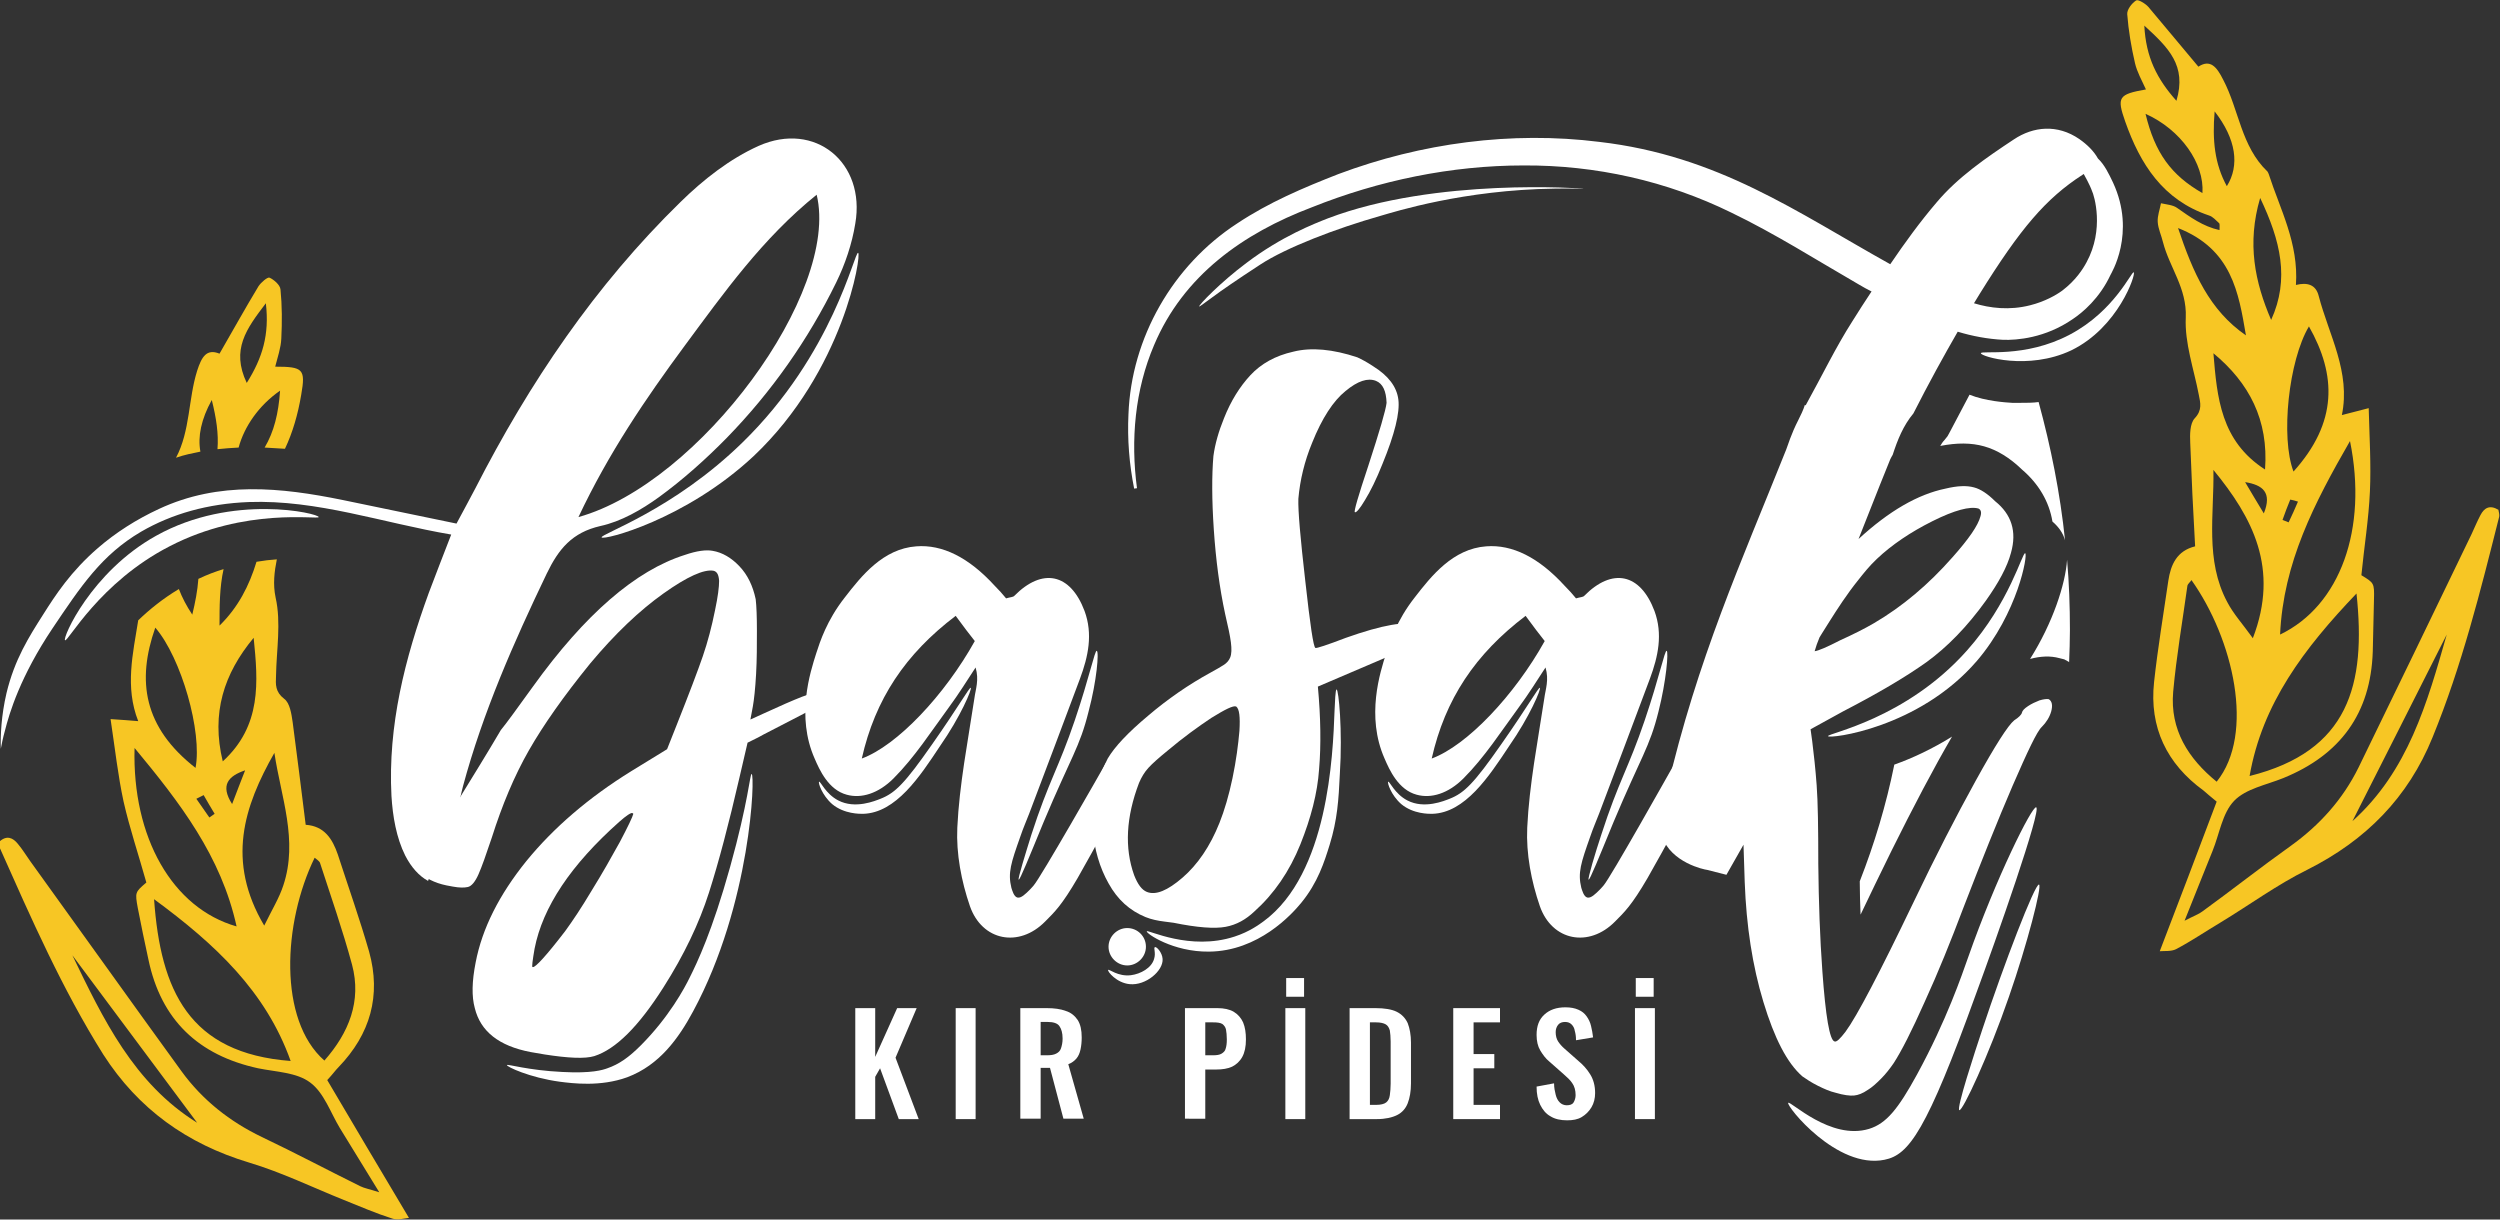
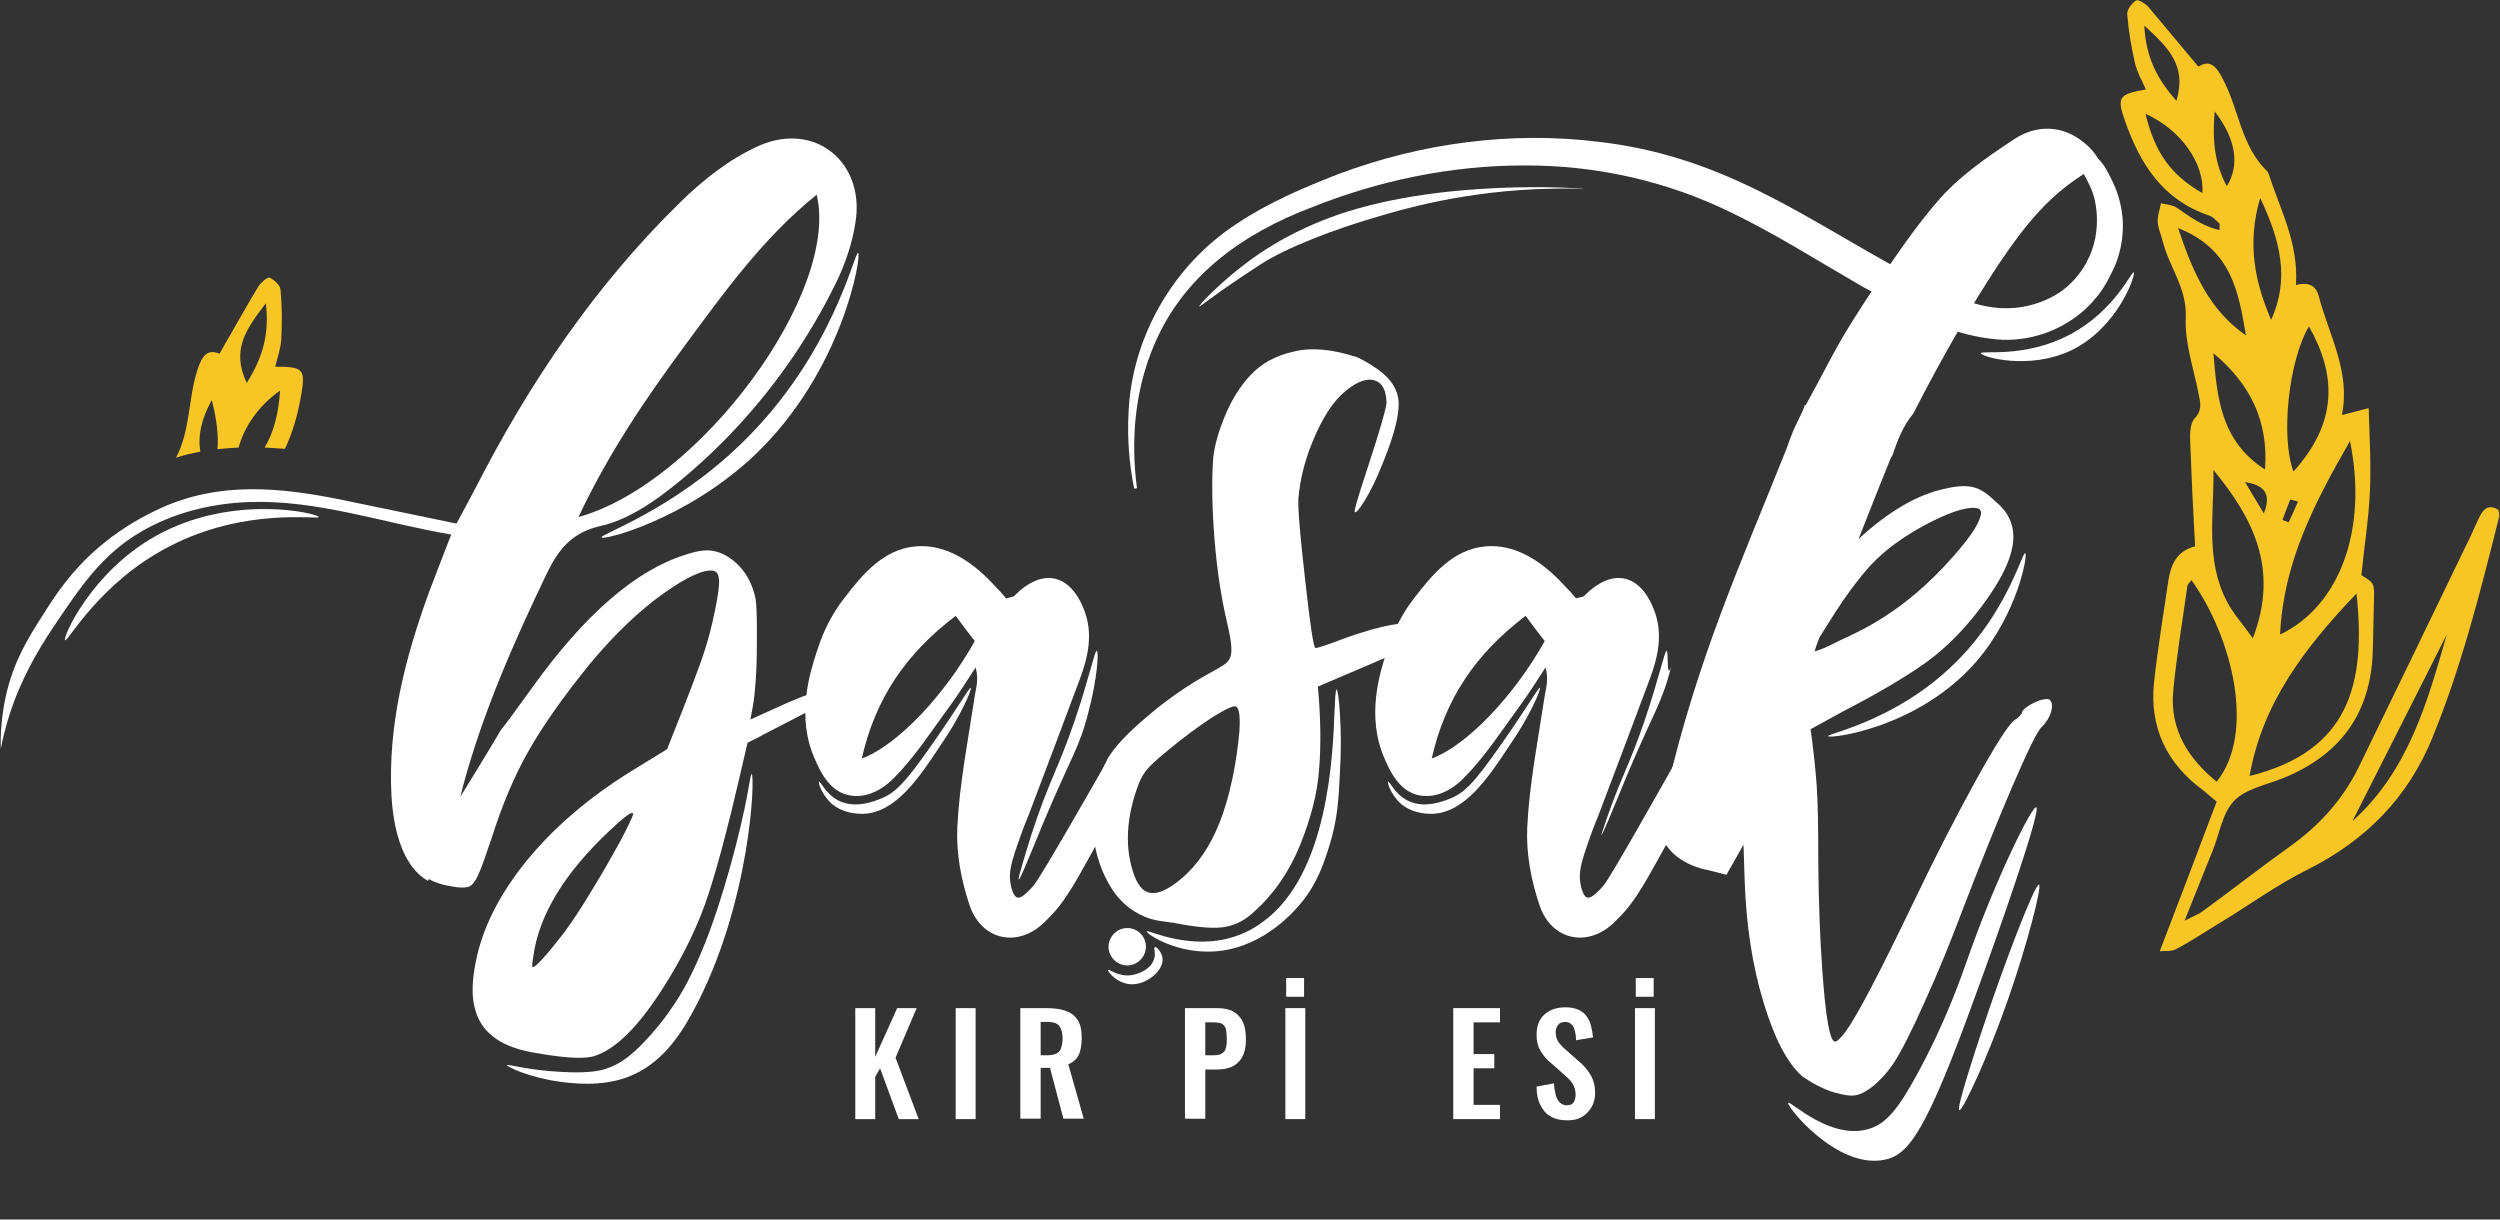
<svg xmlns="http://www.w3.org/2000/svg" id="katman_1" x="0px" y="0px" viewBox="0 0 615 300" style="enable-background:new 0 0 615 300;" xml:space="preserve">
  <rect x="0" y="0" width="615" height="300" fill="#333333" stroke="none" />
  <style type="text/css">	.st0{fill:#FFFFFF;}	.st1{fill:#F7C624;}</style>
  <g>
-     <path class="st0" d="M457.5,216.8c0,2.8,0.1,5.5,0.2,8.2c1.1-2.3,2.3-4.8,3.6-7.5c5.4-11.2,10.6-21.4,15.5-30.3  c1.3-2.3,2.4-4.3,3.4-6c-4.8,3-9.7,5.3-14.2,6.9C464,198,461.1,207.6,457.5,216.8" />
-     <path class="st0" d="M508,132.9c-1.2-11.6-3.5-23-6.5-34c-1.4,0.2-2.9,0.2-4.5,0.2c-0.7,0-1.4,0-2,0c-1.6-0.1-6.5-0.4-10.5-2  c-1.6,3-3.2,6.1-4.8,9.1l-0.6,1.1l-0.8,1c-0.4,0.4-0.7,0.9-1,1.4c4.1-0.8,7.6-0.8,10.8,0.1c3.2,0.9,6.3,2.8,9.3,5.7  c4.1,3.5,6.7,7.9,7.5,12.8C506.4,129.6,507.5,131.1,508,132.9" />
-     <path class="st0" d="M508.5,137.7c-0.4,6-3.5,15.5-9.1,24.4c2.6-0.7,5-0.8,7.2-0.2l1.2,0.3l1.1,0.6c0,0,0.1,0.1,0.1,0.1  c0.1-2.6,0.2-5.3,0.2-7.9C509.2,149.2,509,143.4,508.5,137.7" />
    <polygon class="st0" points="210.4,275.3 210.4,248 215.3,248 215.3,260 220.7,248 225.5,248 220.3,260.2 226,275.3 221.1,275.3   216.5,262.8 215.3,264.9 215.3,275.3  " />
    <rect x="235.1" y="248" class="st0" width="4.9" height="27.3" />
    <path class="st0" d="M251,275.3V248h6.5c1.8,0,3.4,0.2,4.7,0.7c1.3,0.4,2.2,1.2,2.9,2.2c0.7,1.1,1,2.5,1,4.3c0,1.1-0.1,2.1-0.3,3  c-0.2,0.9-0.5,1.6-1,2.2c-0.5,0.6-1.2,1.1-2,1.4l3.8,13.4h-5l-3.3-12.5H256v12.5H251z M256,259.6h1.5c1,0,1.7-0.1,2.3-0.4  c0.6-0.3,1-0.7,1.2-1.3c0.2-0.6,0.4-1.4,0.4-2.4c0-1.4-0.3-2.4-0.8-3.1c-0.5-0.7-1.5-1-2.9-1H256V259.6z" />
    <path class="st0" d="M291.5,275.3V248h8c1.6,0,3,0.3,4,0.9c1,0.6,1.8,1.5,2.3,2.6c0.5,1.2,0.7,2.6,0.7,4.2c0,1.8-0.3,3.2-0.9,4.3  c-0.6,1.1-1.5,1.9-2.5,2.4c-1.1,0.5-2.4,0.7-3.9,0.7h-2.7v12.1H291.5z M296.5,259.6h1.9c0.9,0,1.6-0.1,2.1-0.4  c0.5-0.3,0.9-0.7,1-1.2c0.2-0.6,0.3-1.3,0.3-2.3c0-1-0.1-1.8-0.2-2.4c-0.1-0.6-0.5-1.1-0.9-1.4c-0.5-0.3-1.2-0.4-2.3-0.4h-1.9  V259.6z" />
    <path class="st0" d="M316.2,248h4.9v27.3h-4.9V248z M316.4,240.6h4.4v4.6h-4.4V240.6z" />
-     <path class="st0" d="M332,275.3V248h6.4c2.2,0,4,0.3,5.2,0.9c1.2,0.6,2.1,1.5,2.7,2.8c0.5,1.3,0.8,2.9,0.8,4.8v10  c0,2-0.3,3.6-0.8,4.9c-0.5,1.3-1.4,2.3-2.6,2.9c-1.2,0.6-2.9,1-5,1H332z M337,271.8h1.5c1.1,0,2-0.2,2.5-0.6c0.5-0.4,0.8-1,0.9-1.8  c0.1-0.8,0.2-1.7,0.2-2.8v-10.4c0-1.1-0.1-2-0.2-2.7c-0.2-0.7-0.5-1.2-1-1.5c-0.5-0.3-1.3-0.5-2.4-0.5H337V271.8z" />
    <polygon class="st0" points="357.5,275.3 357.5,248 369,248 369,251.5 362.5,251.5 362.5,259.3 367.6,259.3 367.6,262.8   362.5,262.8 362.5,271.8 369,271.8 369,275.3  " />
    <path class="st0" d="M385.5,275.6c-1.6,0-3-0.3-4.1-1c-1.1-0.6-1.9-1.6-2.5-2.8c-0.6-1.2-0.9-2.7-0.9-4.5l4.3-0.8  c0,1.1,0.2,2,0.4,2.8c0.2,0.8,0.5,1.4,1,1.9c0.4,0.4,1,0.7,1.7,0.7c0.8,0,1.4-0.2,1.7-0.7c0.3-0.5,0.5-1.1,0.5-1.8  c0-1.2-0.3-2.2-0.8-2.9c-0.5-0.8-1.3-1.5-2.2-2.3l-3.4-3c-1-0.8-1.7-1.8-2.3-2.8c-0.6-1-0.9-2.3-0.9-3.8c0-2.2,0.6-3.8,1.9-5  c1.3-1.2,3-1.8,5.2-1.8c1.3,0,2.3,0.2,3.2,0.6c0.9,0.4,1.5,0.9,2,1.6c0.5,0.7,0.9,1.5,1.1,2.4c0.2,0.9,0.4,1.8,0.5,2.8l-4.2,0.7  c0-0.9-0.1-1.6-0.3-2.3c-0.1-0.7-0.4-1.2-0.8-1.6c-0.4-0.4-0.9-0.6-1.6-0.6c-0.7,0-1.3,0.2-1.7,0.7c-0.4,0.5-0.6,1.1-0.6,1.8  c0,0.9,0.2,1.7,0.6,2.3c0.4,0.6,0.9,1.2,1.6,1.8l3.4,3c1.1,0.9,2.1,2,2.9,3.3c0.8,1.3,1.2,2.8,1.2,4.6c0,1.3-0.3,2.5-0.9,3.5  c-0.6,1-1.4,1.8-2.4,2.4C388.1,275.4,386.9,275.6,385.5,275.6" />
    <path class="st0" d="M402.2,248h4.9v27.3h-4.9V248z M402.4,240.6h4.4v4.6h-4.4V240.6z" />
    <path class="st1" d="M538.8,109c-0.1-2.1-0.1-4.8,1.1-6.1c1.9-2,1.4-3.8,1-5.8c-1.2-6.3-3.5-12.7-3.2-19c0.3-7.2-4-12.3-5.6-18.5  c-0.4-1.7-1.2-3.3-1.3-5c-0.1-1.5,0.5-3,0.8-4.6c1.3,0.3,2.9,0.4,3.9,1.1c3.3,2.3,6.4,4.6,10.5,5.5c0-0.9,0.1-1.5-0.1-1.7  c-0.8-0.7-1.5-1.6-2.5-1.9c-11.3-3.8-16.9-12.6-20.6-23.1c-2.1-6-1.7-6.7,5.1-7.9c-1-2.2-2.2-4.3-2.7-6.5c-0.9-3.9-1.6-8-1.9-12  c-0.1-1.1,1.1-2.7,2.2-3.4c0.5-0.3,2.3,0.8,3,1.6c4,4.7,7.9,9.5,12.3,14.7c2.9-1.9,4.5,0,6.1,3.2c3.9,7.4,4.4,16.4,10.9,22.6  c0.1,0.1,0.2,0.4,0.3,0.6c2.8,8.7,7.4,17,6.7,27.3c2.8-0.7,4.9-0.1,5.6,2.7c2.5,9.6,7.9,18.7,5.7,29.3c2.1-0.5,3.8-1,6.6-1.7  c0.2,7.4,0.6,13.9,0.3,20.5c-0.3,6.8-1.4,13.5-2.1,20.6c3.1,1.9,3.2,1.9,3.1,5.9c-0.1,4.3-0.2,8.6-0.3,12.9  c-0.5,15.2-8,25.4-22,31.1c-4.2,1.7-9.2,2.6-12.1,5.6c-2.9,3-3.6,8.1-5.3,12.3c-2.1,5.3-4.3,10.6-6.9,17.2c2.3-1.2,3.5-1.6,4.4-2.3  c7.3-5.3,14.4-10.9,21.7-16.1c7.1-5.1,12.8-11.4,16.7-19.3c9.3-19.1,18.6-38.3,27.8-57.4c0.7-1.5,1.4-3.2,2.2-4.7  c0.9-1.7,2.2-2.6,4.4-1.3c0.1,0.5,0.3,1.2,0.2,1.7c-4.6,18.3-9.2,36.7-16.4,54.3c-6,14.8-16.4,25.3-30.7,32.5  c-7.5,3.7-14.3,8.7-21.4,13c-3.7,2.2-7.2,4.6-11,6.6c-1.2,0.6-2.9,0.4-4,0.5c4.9-12.7,9.5-24.9,14-36.8c-1.6-1.3-2.4-2-3.2-2.7  c-9.1-6.6-13.4-15.6-12.2-26.7c0.9-8.3,2.3-16.6,3.5-24.9c0.6-4,2.1-7.4,6.6-8.5C539.5,125.6,539.1,117.3,538.8,109 M553.4,190.9  c24.4-6.1,28.7-22.4,26.3-44.9C566.8,159.5,556.5,173.1,553.4,190.9 M538.1,144.1c-1.2,8.7-2.7,17.3-3.5,26.1  c-0.8,9.3,3.7,16.4,10.7,22.1c9.5-11.8,4.1-35.1-6.2-49.6C538.8,143.2,538.2,143.6,538.1,144.1 M560.9,156.1  c14.8-7.1,21.6-26,17.2-47.6C569.3,123.8,561.7,138.4,560.9,156.1 M544.5,115.6c0.2,11-2.1,22.2,3.4,32.5c1.5,2.9,3.8,5.4,6.3,8.9  C560.8,139.8,554.1,127.3,544.5,115.6 M568,80.3c-5,8.4-7,27.3-3.8,35.7C575.1,103.9,574.8,92.3,568,80.3 M557.2,115.5  c0.9-12.2-3.9-21.3-12.7-28.6C545.4,97.8,546.3,108.5,557.2,115.5 M535.8,56.1c3.7,11,7.7,20.2,16.7,26.4  C550.7,71.9,549,61.3,535.8,56.1 M578.7,202c13.7-12.3,18.4-29.1,23.2-45.9C594.2,171.4,586.5,186.6,578.7,202 M556,48.7  c-3.3,11.2-1.3,20.7,2.7,30C563.3,68.6,561,59.2,556,48.7 M541.8,47.5c0.5-7.3-5.3-15.6-14-19.5C530.1,37.6,534.1,43.1,541.8,47.5   M527.5,6.3c0.4,7.8,3.1,13.1,7.9,18.5C538,16.1,533.4,11.7,527.5,6.3 M547.8,45.8c3.2-5.1,2.3-11.6-3-18.4  C544.2,34.5,544.8,40.3,547.8,45.8 M552.3,118.6c1.4,2.4,2.8,4.7,4.6,7.7C559,121.1,556.6,119.3,552.3,118.6 M561.5,127.9  c0.5,0.2,1,0.4,1.5,0.6c0.8-1.7,1.6-3.4,2.3-5.1c-0.6-0.2-1.3-0.4-1.9-0.5C562.7,124.6,562.1,126.2,561.5,127.9" />
    <path class="st1" d="M49.3,111.1c-0.7-3.7,0.2-8,2.8-12.7c1.1,4.4,1.7,8.3,1.4,12.1c1.7-0.2,3.5-0.3,5.2-0.4  c1.4-5.2,5-10.4,10.2-14c-0.4,5.7-1.5,10.1-3.8,14c1.7,0.1,3.4,0.2,5,0.3c1.9-4,3.2-8.5,4-13.3c1.1-6.3,0.5-6.9-6.4-6.9  c0.6-2.4,1.4-4.6,1.5-6.9c0.2-4,0.2-8.1-0.2-12.1c-0.1-1.1-1.6-2.4-2.7-2.9c-0.5-0.2-2.1,1.2-2.7,2.1c-3.2,5.3-6.2,10.7-9.6,16.6  c-3.2-1.3-4.4,0.8-5.5,4.2c-2.2,7-1.7,14.8-5.2,21.4C45.3,111.9,47.3,111.5,49.3,111.1 M65.4,74.6c0.9,7.7-0.8,13.4-4.7,19.6  C56.8,86,60.6,80.9,65.4,74.6" />
-     <path class="st1" d="M83.3,262.5c7.8-8.1,10.5-17.6,7.5-28.4c-2.3-8-5.1-15.9-7.7-23.9c-1.3-3.8-3.3-7-7.9-7.3  c-1.1-8.7-2.1-17-3.2-25.2c-0.3-2.1-0.7-4.8-2.1-5.8c-2.2-1.7-2.1-3.5-2-5.6c0.1-6.4,1.3-13.1-0.1-19.3c-0.7-3.3-0.3-6.4,0.3-9.4  c-1.6,0.1-3.2,0.3-5,0.6c-1.8,5.9-4.5,11.2-9.1,15.7c0-4.7,0-9.4,1-13.9c-2,0.6-4.1,1.4-6.2,2.4c-0.2,2.9-0.8,5.9-1.5,8.8  c-1.4-2.1-2.5-4.2-3.3-6.3c-4,2.4-7.3,5.1-10,7.7c-1.3,8.2-3.3,16.4,0,24.8c-2.2-0.2-3.9-0.3-6.8-0.5c1.1,7.3,1.8,13.8,3.2,20.3  c1.5,6.6,3.7,13.1,5.6,19.9c-2.8,2.4-2.8,2.4-2.1,6.3c0.8,4.2,1.7,8.4,2.6,12.6c3.1,14.9,12.3,23.6,27,26.8c4.4,0.9,9.5,1,12.8,3.5  c3.4,2.5,5,7.4,7.3,11.2c3,4.9,6,9.8,9.7,15.8c-2.5-0.8-3.7-1-4.7-1.5c-8.1-4-16-8.2-24.2-12.1c-7.9-3.8-14.6-9.1-19.7-16.1  c-12.5-17.2-24.8-34.5-37.3-51.8c-1-1.4-1.9-2.9-3-4.2c-1.2-1.5-2.7-2.2-4.5-0.6c0,0.5-0.1,1.2,0.1,1.7  c7.7,17.3,15.3,34.6,25.4,50.7C34,272.8,46,281.4,61.3,286c8,2.4,15.6,6.1,23.3,9.2c4,1.6,7.9,3.3,12,4.6c1.3,0.4,2.9-0.1,4-0.2  c-7-11.7-13.6-22.9-20.1-33.9C81.9,264.2,82.5,263.3,83.3,262.5 M17.8,235c10.2,13.7,20.4,27.4,30.7,41.2  C32.9,266.5,25.4,250.7,17.8,235 M67.5,185.2c1.6,10.8,5.9,21.5,2.2,32.6c-1,3.1-2.8,6-4.7,9.9C55.6,211.8,60,198.4,67.5,185.2   M57.1,197.8c-3-4.7-0.9-6.9,3.2-8.3C59.3,192.1,58.3,194.6,57.1,197.8 M62.4,156.9c1.1,10.9,2,21.6-7.6,30.4  C51.9,175.4,55.1,165.7,62.4,156.9 M52.8,200.2c-0.4,0.3-0.9,0.6-1.3,0.9c-1.1-1.5-2.1-3.1-3.2-4.6c0.6-0.3,1.2-0.6,1.8-0.9  C51,197.2,51.9,198.7,52.8,200.2 M38.2,154.4c6.4,7.4,11.6,25.7,9.9,34.5C35.3,178.9,33.6,167.5,38.2,154.4 M33.1,184  c11.2,13.5,21.3,26.6,25.1,43.9C42.4,223.4,32.5,206,33.1,184 M37.9,221.2c15.1,11.1,27.5,22.7,33.6,39.8  C46.5,259.1,39.5,243.7,37.9,221.2 M77.4,211c0.5,0.4,1.1,0.8,1.3,1.2c2.7,8.3,5.6,16.6,7.9,25.1c2.4,9-0.8,16.8-6.8,23.6  C68.4,250.9,69.6,227,77.4,211" />
    <path class="st0" d="M202.8,170.4c-1.3-0.3-3.2,0.1-5.5,1c-2.3,0.9-5.5,2.3-9.4,4.1l-3.3,1.5l0.6-3.2c0.3-1.7,0.6-4.4,0.8-8  c0.2-3.6,0.2-7.1,0.2-10.6c0-3.5-0.1-6.1-0.3-7.8c-0.7-3.3-2-6-4-8.1c-2-2.1-4.2-3.4-6.6-3.8c-1.6-0.3-3.9,0-6.8,1  c-12.1,3.8-24.6,14.6-37.4,32.4c-3.9,5.4-6.5,9-7.9,10.7c-6.8,11.6-14.2,22.8-20.6,34.5c1.9,1.9,4.3,3.1,7.2,3.7l1.6,0.3  c1.6,0.3,2.8,0.3,3.7,0.1c0.9-0.2,1.8-1.3,2.6-3.1c0.8-1.8,1.9-4.9,3.3-9.1c2.5-7.9,5.5-15.1,9.1-21.4c3.6-6.3,8.6-13.4,15.1-21.4  c6.1-7.3,12.1-13,18-17.2c5.9-4.2,10-6,12.3-5.6c0.9,0.2,1.3,1,1.4,2.5c0,1.5-0.3,3.9-1,7.2c-0.8,4-1.8,7.8-3,11.3  c-1.2,3.5-3.4,9.3-6.5,17.1l-2.3,5.8l-8.8,5.4c-10.5,6.5-19.1,13.9-25.8,22.1c-6.7,8.3-10.9,16.6-12.5,25c-0.9,4.6-1,8.3-0.2,11.2  c1.4,5.7,5.9,9.3,13.7,10.8l3.5,0.6c5.8,0.9,9.9,1.1,12.2,0.4c5.3-1.7,10.9-7.3,17-16.9c5.1-8,8.8-15.8,11.2-23.3  c2.4-7.5,4.9-17,7.5-28.3l2-8.6c1.4-0.7,2.7-1.3,3.9-2c4.7-2.4,8.5-4.4,11.4-5.9c2.9-1.6,4.4-2.6,4.5-3.1  C203.7,170.9,203.4,170.5,202.8,170.4 M155.8,200.2c-0.2,0.8-1.3,3.1-3.3,6.9c-2.1,3.8-4.3,7.7-6.9,11.9c-2.5,4.2-4.7,7.5-6.6,10.1  c-4.6,6-7.3,8.9-7.9,8.8l-0.1,0c-0.2,0,0-1.6,0.5-4.5c2-10.3,9-20.7,20.8-31.2c1.8-1.6,2.9-2.3,3.3-2.2l0,0.1l0.1,0L155.8,200.2z" />
    <path class="st0" d="M281.8,225.6c-3.9-1.6-6.9-4.3-9.1-8.3c-2.2-3.9-3.5-8.4-3.9-13.3c-0.4-4.9,0.4-9.7,2.2-14.2  c0.5-1.1,1-2.2,1.5-3.2c1.7-2.9,5-6.4,9.9-10.5c4.8-4.1,10-7.7,15.5-10.7c1.3-0.7,2.3-1.3,3.1-1.8c0.8-0.5,1.3-1.1,1.6-1.8  c0.4-0.9,0.4-2.2,0.2-3.8c-0.2-1.6-0.7-3.9-1.4-6.9c-1.4-6.5-2.3-13.4-2.8-20.8c-0.5-7.4-0.5-13.4-0.1-18.1c0.4-3,1.3-6.1,2.6-9.3  c1.7-4.3,3.9-7.8,6.5-10.6c2.6-2.8,6.1-4.8,10.6-5.8c4.4-1.1,9.7-0.6,15.7,1.4c1.1,0.5,2.4,1.2,3.9,2.2c3.7,2.3,5.8,5,6.2,8.2  c0.4,3.2-0.9,8.5-3.9,15.8c-1.5,3.8-3,6.8-4.3,8.9c-1.3,2.2-2.2,3.2-2.5,3c-0.3-0.1,0.8-3.9,3.3-11.4c2.8-8.6,4.3-13.7,4.5-15.5  c-0.1-2.9-0.9-4.7-2.6-5.4c-2-0.8-4.5,0-7.5,2.5c-3,2.4-5.8,6.7-8.2,12.7c-1.9,4.6-3,9.2-3.4,13.8c-0.1,3,0.5,9.7,1.7,20.2  c1.2,10.8,2,16.3,2.5,16.5c0.3,0.1,2.8-0.7,7.5-2.5c9-3.2,14.9-4.2,17.6-3.1c1.1,0.5,1.6,1.3,1.6,2.5c-0.5,1.3-4.9,3.6-13,7  l-13.1,5.6c0.7,7.6,0.8,14.4,0.3,20.3c-0.4,5.9-2,12-4.6,18.5c-2.7,6.7-6.5,12.2-11.3,16.5c-2.1,2-4.4,3.3-7.1,3.8  c-2.7,0.5-6.9,0.2-12.8-1l-2.3-0.3C284.8,226.5,283.3,226.2,281.8,225.6 M282.1,219.4c2.2,0.9,5.1-0.3,8.8-3.5  c3.7-3.2,6.8-7.7,9.1-13.5c1.2-3,2.3-6.7,3.2-11c0.9-4.3,1.4-8.2,1.7-11.6c0.2-3.4,0-5.4-0.8-6c-0.7-0.3-2.7,0.7-6.1,2.8  c-3.3,2.2-6.9,4.8-10.7,8c-2.2,1.8-3.8,3.2-4.8,4.3c-1,1.1-1.7,2.3-2.3,3.7c-3.2,8.4-3.6,16-1.2,22.7  C279.9,217.6,280.9,218.9,282.1,219.4" />
    <path class="st0" d="M112.6,199.3c0.4-2,0.8-4,1.3-5.9c4.9-18.2,12.5-35.4,20.6-52.3c2.9-6,6.2-10.1,13.2-11.7  c5.1-1.1,10.1-4,14.4-7.1c5.9-4.3,11.5-9.3,16.7-14.6c11-11.3,20-24.1,26.9-38.2c2.2-4.5,3.9-9.5,4.7-14.5  c2.6-15-9.9-25.3-23.8-19.1c-7.1,3.2-13.6,8.3-19.2,13.8c-21,20.5-37.2,44.5-50.5,70.5c-1.4,2.7-2.9,5.4-4.6,8.6  c-9.7-2-18.9-3.9-28-5.8c-15.2-3.1-30.4-4.7-45.2,2.2c-5.6,2.6-10.6,5.8-15,9.6c-6.7,5.8-10.4,11.5-13.5,16.4c-3.5,5.5-7,11-9,19.3  c-1.3,5.6-1.5,10.4-1.4,13.7c0.2-1.1,0.5-2.6,1-4.4c1.1-4.4,3.8-13.4,11.7-25.2c7-10.4,12.1-18.1,21.8-23.8  c7.6-4.4,16.4-6.9,26.5-7.3c16.9-0.6,32.8,5.1,49.8,8c-2.1,5.4-3.8,9.8-5.5,14.3c-5.9,16.2-10.1,32.7-9.2,50  c0.3,5,1.2,10.3,3.4,14.7c1.5,2.9,3.4,5,5.6,6.2c1.3-3.2,2.6-6.4,3.9-9.6C110.3,204.4,111.4,201.8,112.6,199.3 M168.4,85.1  c9.7-13.1,19.2-26.5,32.5-37.2c5.8,24-28.8,71-58.6,79.3C149.7,111.5,158.8,98.1,168.4,85.1" />
    <path class="st0" d="M272.1,187.6c-1.4,2.5-16,28.1-17.8,30.2c-0.1,0.1-0.4,0.5-0.9,1c-1.1,1.1-2.2,2.2-3.1,2  c-0.9-0.2-1.3-1.8-1.5-2.4c-0.9-3.7-0.1-6.1,2.2-12.6c0.7-2.1,1.6-4.1,2.2-5.7c4.3-11.3,8.3-22,12.5-33.2c2-5.4,3.2-10.9,1.1-16.6  c-3.5-9.3-10.4-10.7-17.3-3.7c-0.3,0.3-1,0.3-2,0.6c-0.8-1-1.8-2.1-2.8-3.1c-6.4-7-12.9-10.2-19.3-9.7c-8.2,0.6-13.5,7.3-17.6,12.6  c-4.4,5.6-6.1,10.9-7,13.7c-1.5,4.7-5,15.5-0.4,25.9c1.2,2.8,3.4,7.7,7.9,8.9c3.6,1,7.8-0.3,11.5-4c5.2-5.2,9.3-11.6,13.7-17.6  c2.3-3.1,4.4-6.5,6.5-9.7c0.9,3.1,0,5.3-0.3,7.6c-1.6,10.6-3.7,21.2-4.2,31.8c-0.3,6.4,1,13.2,3.1,19.3c3,8.6,12.1,10.3,18.5,3.8  c2.3-2.3,4.1-4,8-10.7c2.1-3.7,4.8-8.5,7.8-14.2c1.8-3.5,1.7-5.6,1.6-7.5C274.3,191.3,273,188.9,272.1,187.6 M212,186.6  c3.3-14.6,10.7-25.7,23.1-35.1c2,2.7,3.4,4.6,4.7,6.2C232.4,171,220.7,183.4,212,186.6" />
    <path class="st0" d="M411.9,187.9c-1.3,2.3-15.6,27.8-17.4,29.9c-0.1,0.1-0.4,0.5-0.9,1c-1.1,1.1-2.2,2.2-3.1,2  c-0.9-0.2-1.3-1.8-1.5-2.4c-0.9-3.7-0.1-6.1,2.2-12.6c0.7-2.1,1.6-4.1,2.2-5.7c4.3-11.3,8.3-22,12.5-33.2c2-5.4,3.2-10.9,1.1-16.6  c-3.5-9.3-10.4-10.7-17.3-3.7c-0.3,0.3-1,0.3-2,0.6c-0.8-1-1.8-2.1-2.8-3.1c-6.4-7-12.9-10.2-19.3-9.7c-8.2,0.6-13.5,7.3-17.6,12.6  c-4.4,5.6-6.1,10.9-7,13.7c-1.5,4.7-5,15.5-0.4,25.9c1.2,2.8,3.4,7.7,7.9,8.9c3.6,1,7.8-0.3,11.5-4c5.2-5.2,9.3-11.6,13.7-17.6  c2.3-3.1,4.4-6.5,6.5-9.7c0.9,3.1,0,5.3-0.3,7.6c-1.6,10.6-3.7,21.2-4.2,31.8c-0.3,6.4,1,13.2,3.1,19.3c3,8.6,12.1,10.3,18.5,3.8  c2.3-2.3,4.1-4,8-10.7c2.1-3.7,4.8-8.5,7.8-14.2c0.5-0.9,2-3.7,1.6-7.5C414.3,191,412.6,188.8,411.9,187.9 M352.2,186.6  c3.3-14.6,10.7-25.7,23.1-35.1c2,2.7,3.4,4.6,4.7,6.2C372.6,171,360.9,183.4,352.2,186.6" />
    <path class="st0" d="M519.8,44.9c-1-2.1-2.1-4.4-3.7-5.9c-1-1.8-2.6-3.4-4.6-4.8c-5.4-3.7-11.3-3.1-16.1,0.1  c-6.8,4.5-13.8,9.3-19,15.5c-4.1,4.8-7.8,9.9-11.4,15.2c-23-12.8-42.3-26.7-71.6-30.1c-21.6-2.7-43.8,0.3-64.1,7.9  c-8.7,3.4-17.2,7-25,12.2c-15.8,10.3-26,28.1-26.7,46.9c-0.3,6.1,0.2,12.3,1.4,18.3l0.7-0.1c-1.6-11.9-0.5-24.2,4.2-35.2  c7.2-17.1,21.9-27.5,38.8-33.9c16.5-6.6,34.3-10.3,52.1-10.3c17.7-0.1,35.2,3.8,51.1,11.6c10.8,5.2,21,11.7,31.4,17.7  c1,0.6,2.1,1.2,3.1,1.7c-1.6,2.4-3.2,4.9-4.7,7.3c-4.1,6.4-7.4,13.3-11.5,20.7c-0.1,0-0.1,0-0.2-0.1c-0.4,1.3-1,2.5-1.6,3.7  c-1.8,3.5-2.6,6.3-3,7.3c-11.1,27.8-21.8,51.3-29.4,84c-0.7,3-1.3,5.6-1.7,7.6c0,1.5,0.3,2.8,0.6,3.7c2.3,6.3,10.2,8,11.1,8.1  l4.7,1.2l4.2-7.4l0.3,9.2c0.4,10.8,1.9,20.6,4.6,29.5c2.7,8.9,5.8,15,9.6,18.3c1,0.7,2.2,1.5,3.8,2.3c1.6,0.8,3,1.4,4.3,1.7  c2,0.6,3.6,0.8,4.6,0.7c1-0.1,2.1-0.5,3.4-1.4c1-0.6,2-1.5,3.2-2.7c1.2-1.2,2.2-2.5,3.1-3.8c1.9-2.9,4.5-8,7.7-15.2  c3.3-7.2,6.4-14.9,9.5-23.1c4.4-11.4,8.4-21.4,12.1-30c3.7-8.5,6-13.4,7.2-14.5c1.1-1.1,1.9-2.4,2.3-3.8c0.4-1.5,0.2-2.5-0.6-3  c-0.5-0.1-1.3,0-2.3,0.3c-1,0.4-1.9,0.8-2.8,1.4c-0.9,0.6-1.4,1.1-1.5,1.6c-0.1,0.5-0.8,1.2-1.9,1.9c-1.5,1.2-4.7,6.2-9.5,14.9  c-4.8,8.7-9.9,18.6-15.2,29.7c-8.4,17.5-14,28.2-16.8,32c-1.3,1.7-2.2,2.6-2.7,2.4c-1.2-0.3-2.2-6.1-3-17.3  c-0.6-8.2-0.9-16.9-1-26.3c0-8.9-0.1-15.4-0.4-19.4c-0.3-4.1-0.7-7.7-1.1-10.9l-0.4-2.9l8-4.4c8.5-4.4,15.3-8.4,20.5-12.1  c5.1-3.7,10-8.7,14.6-15.1c3.2-4.5,5.3-8.4,6.2-11.8c1.5-5.3,0.1-9.5-3.9-12.7c-1.8-1.8-3.6-3-5.2-3.4c-1.8-0.5-4.1-0.4-7,0.3  c-6.8,1.4-13.9,5.5-21.4,12.4c4.2-10.7,7.3-18.4,7.8-19.6c0.2-0.4,0.4-0.8,0.6-1.1c1.2-3.7,2.6-7.2,5.1-10.2  c3.8-7.5,7.5-14.2,10.9-20.1c3.6,1.1,7.4,1.8,11.2,2c3.3,0.1,10.3-0.4,17.1-5.1c2.4-1.6,6.6-5.1,9.3-10.9  C519.2,67.5,525.6,57.4,519.8,44.9 M447.6,156.8c0.4-0.6,0.2-0.4,2.5-4c1.9-3,4.2-6.6,7.1-10.2c1.2-1.5,2.5-3.2,4.5-5.1  c3.7-3.5,8.3-6.6,13.7-9.3c5.4-2.7,9.2-3.7,11.3-3.1c0.6,0.3,0.8,0.9,0.5,1.9c-0.6,2.3-2.9,5.6-6.9,10.1  c-5.9,6.7-12.3,12.1-19.3,16.2c-2.4,1.4-5.2,2.8-8.3,4.2c-3.3,1.7-5.4,2.6-6.3,2.7C446.7,159.1,447.1,158,447.6,156.8  C447.5,156.9,447.5,156.8,447.6,156.8 M513.3,64.5c-0.9,1.7-2.7,4.5-6,7c-1.5,1.1-4.3,2.7-7.9,3.6c-5.1,1.3-9.9,0.7-13.8-0.5  c0.5-0.8,1-1.6,1.4-2.3c10-16.1,16.3-23.5,25.3-29.3c0.1-0.1,0.2-0.1,0.3-0.2c1.4,2.5,1.9,3.8,2,4.1  C515.2,48.1,517.7,56.4,513.3,64.5" />
    <path class="st0" d="M500.9,198.6c-1-0.4-9.9,17.4-16.7,36.8c-1.6,4.5-5.3,15.5-12.6,28.9c-4.7,8.6-7.6,12.1-11.8,13.4  c-9.5,2.9-19.4-7-19.9-6.4c-0.5,0.8,12,16.4,23.7,14c6-1.2,10.3-7,22.5-40.8C491.2,230.7,502.3,199.1,500.9,198.6" />
    <path class="st0" d="M501.6,217.6c-1-0.3-8.7,19.8-13.9,35.5c-1.9,5.7-6.5,19.7-5.7,20c0.8,0.3,7.2-13.4,12.2-27.9  C498.7,232.3,502.4,217.9,501.6,217.6" />
    <path class="st0" d="M524.9,67c-0.5-0.4-4.7,9.5-15.7,15.3c-11.1,5.9-21.9,3.8-21.9,4.6c0,0.8,11.6,4.3,22.2-0.7  C521.1,80.6,525.5,67.4,524.9,67" />
    <path class="st0" d="M295,75.4c0.1,0.1,1.7-1.2,5.2-3.7c0,0,3.8-2.7,9.8-6.6c6.4-4.2,18.7-8.9,29.6-12c3.5-1,20.4-6.4,42.9-6.7  c4.4-0.1,7,0.1,7,0c0,0-36.2-2.8-62.8,7.3c-3.3,1.3-11.4,4.4-20.1,11C300.3,69.4,294.8,75.1,295,75.4" />
    <path class="st0" d="M328.8,169.6c-0.3,0-0.4,3.1-0.5,5.2c-0.4,11.2-1.6,40.1-17.4,51.8c-1.1,0.8-3.5,2.6-7.2,3.8  c-11,3.6-21.4-1.8-21.6-1.3c-0.2,0.5,6.4,5.1,15.3,5c12.2-0.1,20.4-9.2,22.7-12c4.1-5,5.7-10.1,7-14.3c1.9-6.2,2.2-11,2.5-17.4  C330.3,179.7,329.3,169.6,328.8,169.6" />
    <path class="st0" d="M378.8,169.2c-0.3-0.2-3.1,4.8-9.5,13.9c-6.7,9.6-9.1,12-12.7,13.4c-1.3,0.5-6.2,2.6-10.4,0.4  c-3.1-1.6-4.4-4.8-4.7-4.6c-0.3,0.2,0.7,3.3,3.2,5.5c3,2.5,6.9,2.4,7.6,2.4c8.1-0.2,14-9.2,18.9-16.6  C376.3,176.3,379.2,169.4,378.8,169.2" />
    <path class="st0" d="M238.8,169.2c-0.3-0.2-3.1,4.8-9.5,13.9c-6.7,9.6-9.1,12-12.7,13.4c-1.3,0.5-6.2,2.6-10.4,0.4  c-3.1-1.6-4.4-4.8-4.7-4.6c-0.3,0.2,0.7,3.3,3.2,5.5c3,2.5,6.9,2.4,7.6,2.4c8.1-0.2,14-9.2,18.9-16.6  C236.3,176.3,239.2,169.4,238.8,169.2" />
    <path class="st0" d="M449.7,181.1c-0.3-0.7,19.1-4.1,34.2-21.1c10.5-11.8,13.6-24.2,14.3-23.9c0.7,0.3-1.8,14.7-11.9,26.5  C472,179.2,450,181.8,449.7,181.1" />
    <path class="st0" d="M269.8,160.1c-0.5-0.1-1.8,6.5-5.4,17.1c-4,11.8-6.4,14.9-10.7,28.2c-1.3,4.2-3.4,10.9-3.1,11  c0.3,0.1,2.4-5.1,6.1-14.1c6.8-16.2,8.9-18.4,11.1-27.3C269.8,167.5,270.4,160.3,269.8,160.1" />
-     <path class="st0" d="M410,160.1c-0.5-0.1-1.8,6.5-5.4,17.1c-4,11.8-6.4,14.9-10.7,28.2c-1.4,4.2-3.4,10.9-3.1,11  c0.3,0.1,2.4-5.1,6.1-14.1c6.8-16.2,8.9-18.4,11.1-27.3C409.9,167.5,410.5,160.3,410,160.1" />
+     <path class="st0" d="M410,160.1c-0.5-0.1-1.8,6.5-5.4,17.1c-4,11.8-6.4,14.9-10.7,28.2c0.3,0.1,2.4-5.1,6.1-14.1c6.8-16.2,8.9-18.4,11.1-27.3C409.9,167.5,410.5,160.3,410,160.1" />
    <path class="st0" d="M16,157.5c-0.7-0.5,6.4-16.8,22.4-25.7c18.8-10.5,40-5.5,40-4.6c0,0.7-18-2.5-36.7,7.2  C24.4,143.3,16.7,158,16,157.5" />
    <path class="st0" d="M184.9,190.4c-0.4-0.1-0.8,6.8-5.3,22.9c-4.4,15.8-8.1,23.5-9.9,27.1c-1.3,2.7-5.2,9.9-12.1,16.8  c-2.9,2.9-5.3,4.6-8.2,5.6c-1.1,0.4-3.8,1.3-11.1,0.9c-8.4-0.4-13.5-2-13.6-1.7c-0.1,0.4,5.6,3.1,13,4.1c3.1,0.4,10,1.3,16.6-1.1  c8-3,12.7-9.7,16.2-16.2C184.8,222.3,185.8,190.5,184.9,190.4" />
    <path class="st0" d="M211.1,62.2c-0.9-0.4-6.1,24.9-28.5,46.7c-17,16.6-35,22.5-34.6,23.3c0.4,0.8,20.6-4.3,37.4-20  C207.6,91.2,212,62.5,211.1,62.2" />
    <path class="st0" d="M284.1,233c0.4-0.2,1.8,1.3,1.9,2.9c0.2,2.9-4.1,6.6-8.1,6.2c-3.2-0.3-5.5-3.1-5.3-3.5  c0.2-0.3,2.4,1.7,5.6,1.3c2.4-0.3,5.1-1.8,5.7-4C284.4,234.4,283.7,233.2,284.1,233" />
    <path class="st0" d="M281.9,232.9c0,2.5-2.1,4.6-4.6,4.6c-2.5,0-4.6-2.1-4.6-4.6c0-2.5,2.1-4.6,4.6-4.6  C279.8,228.3,281.9,230.3,281.9,232.9" />
  </g>
</svg>